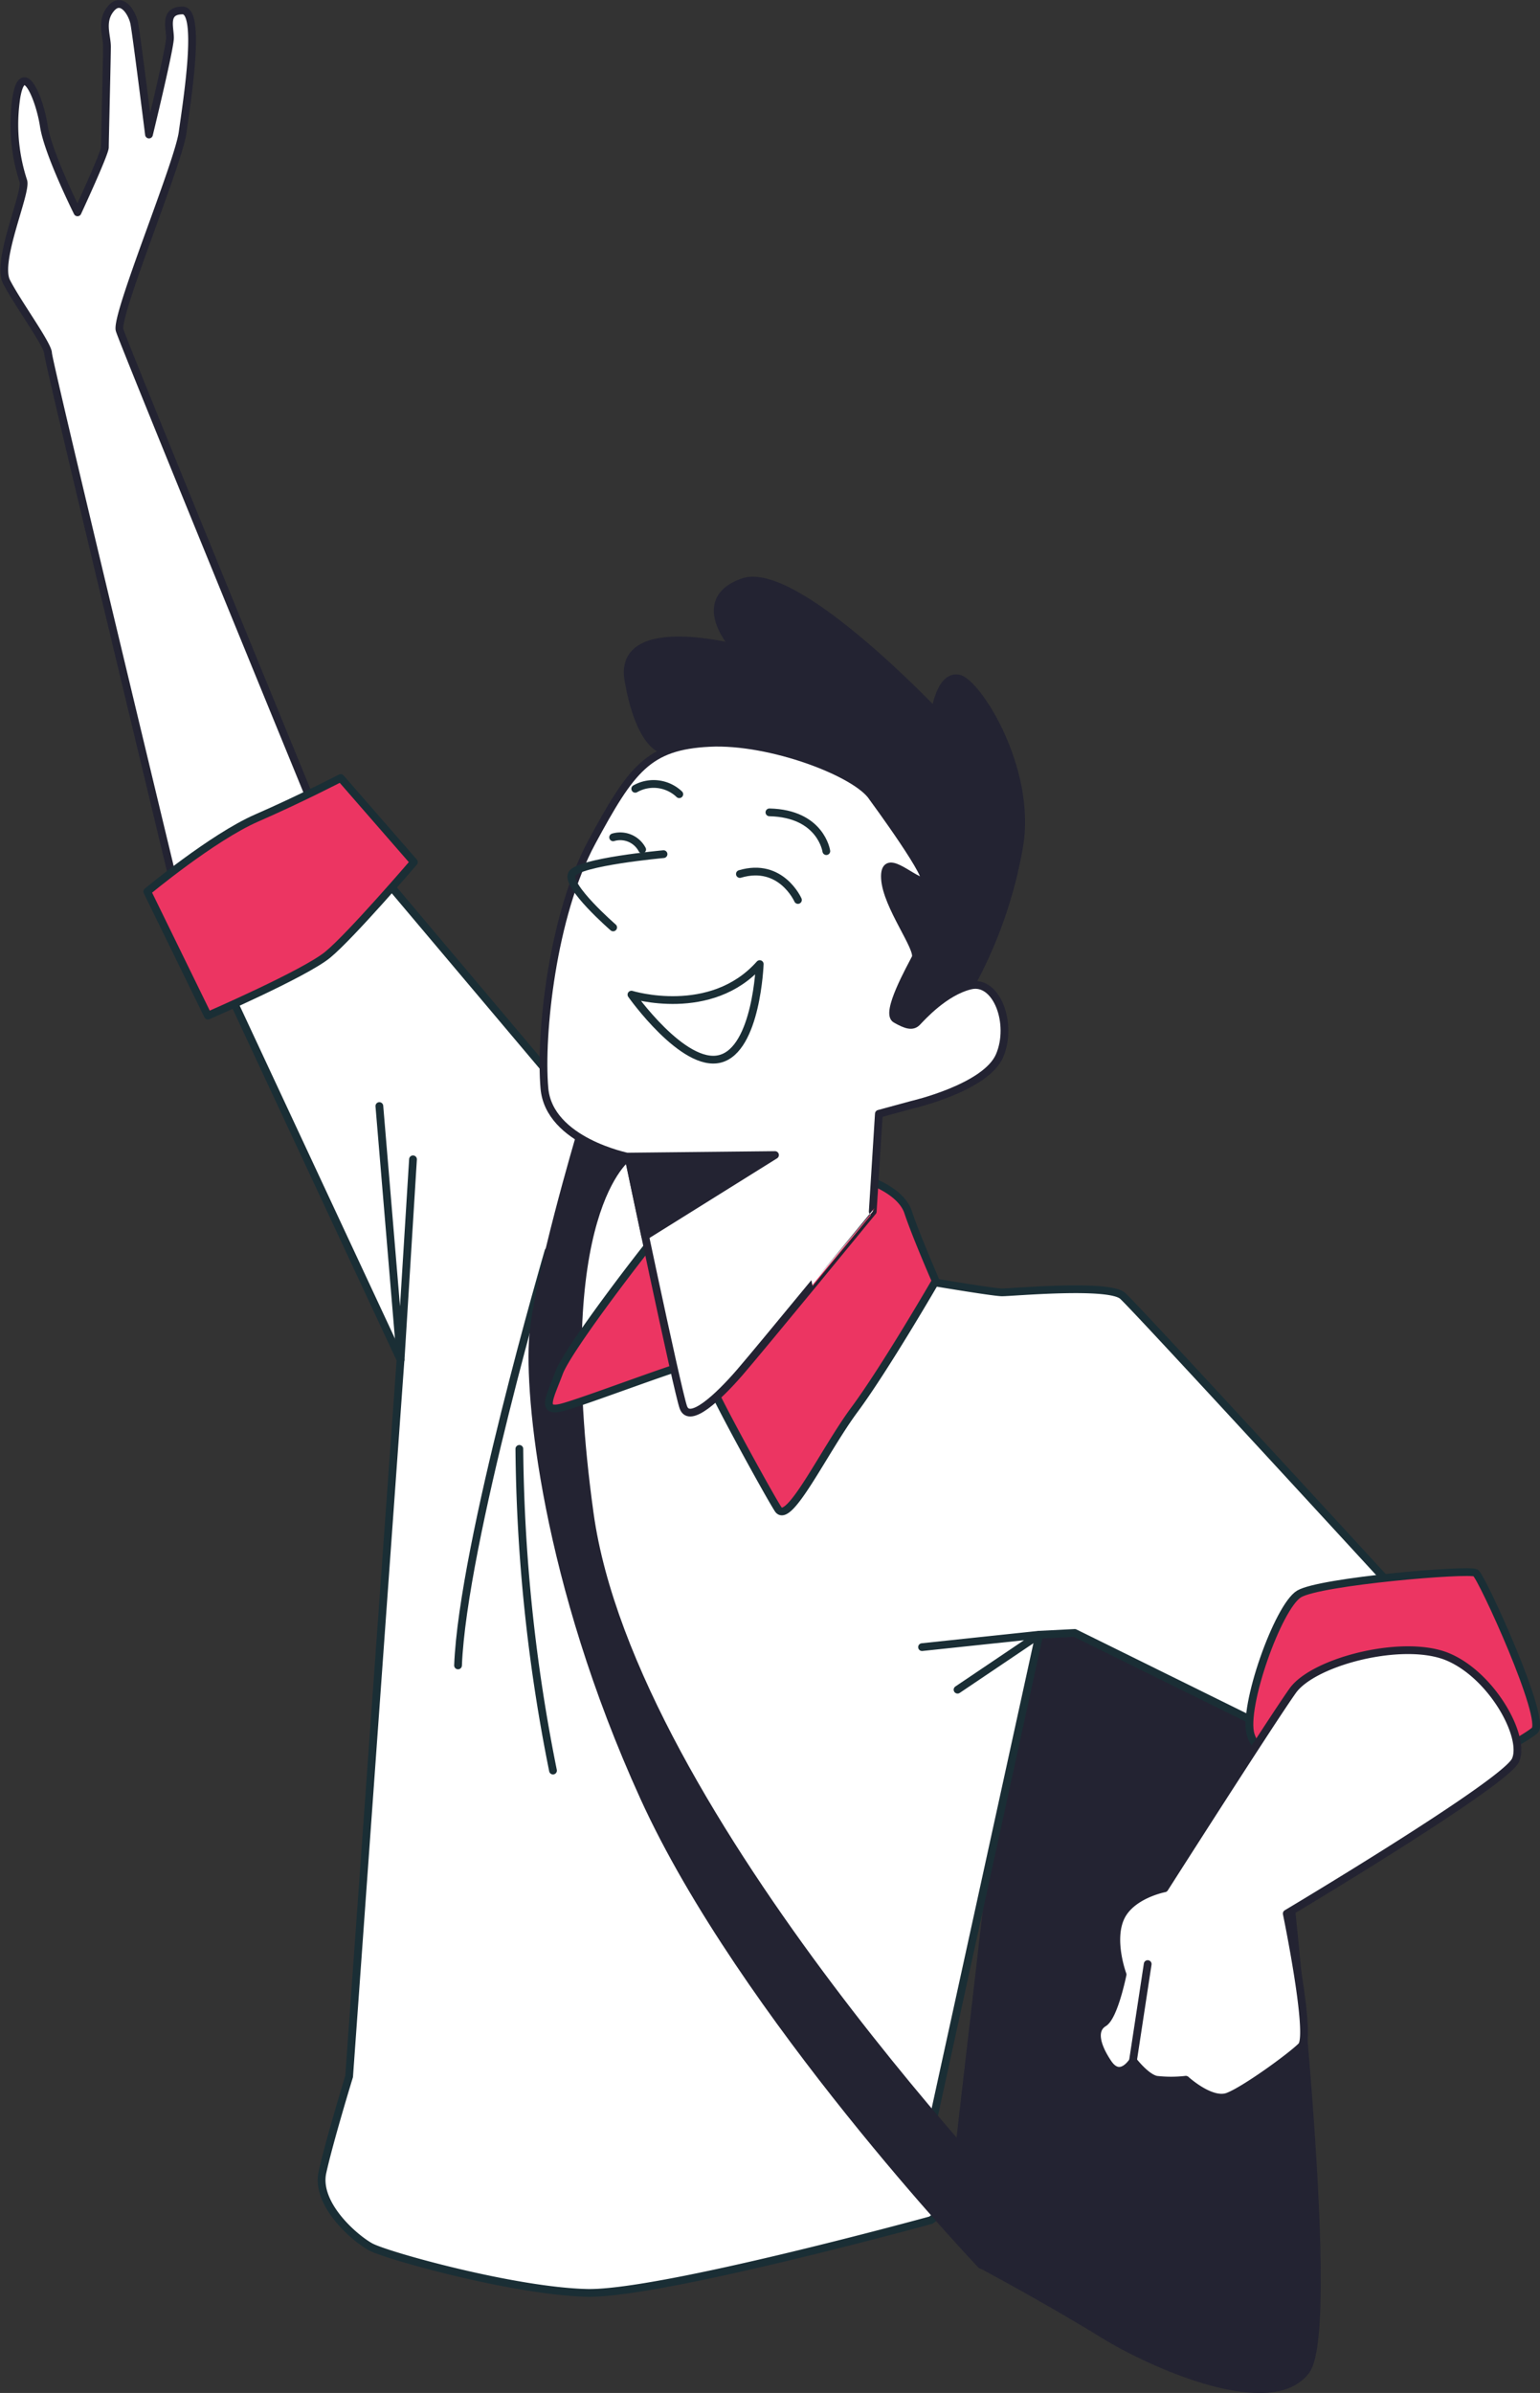
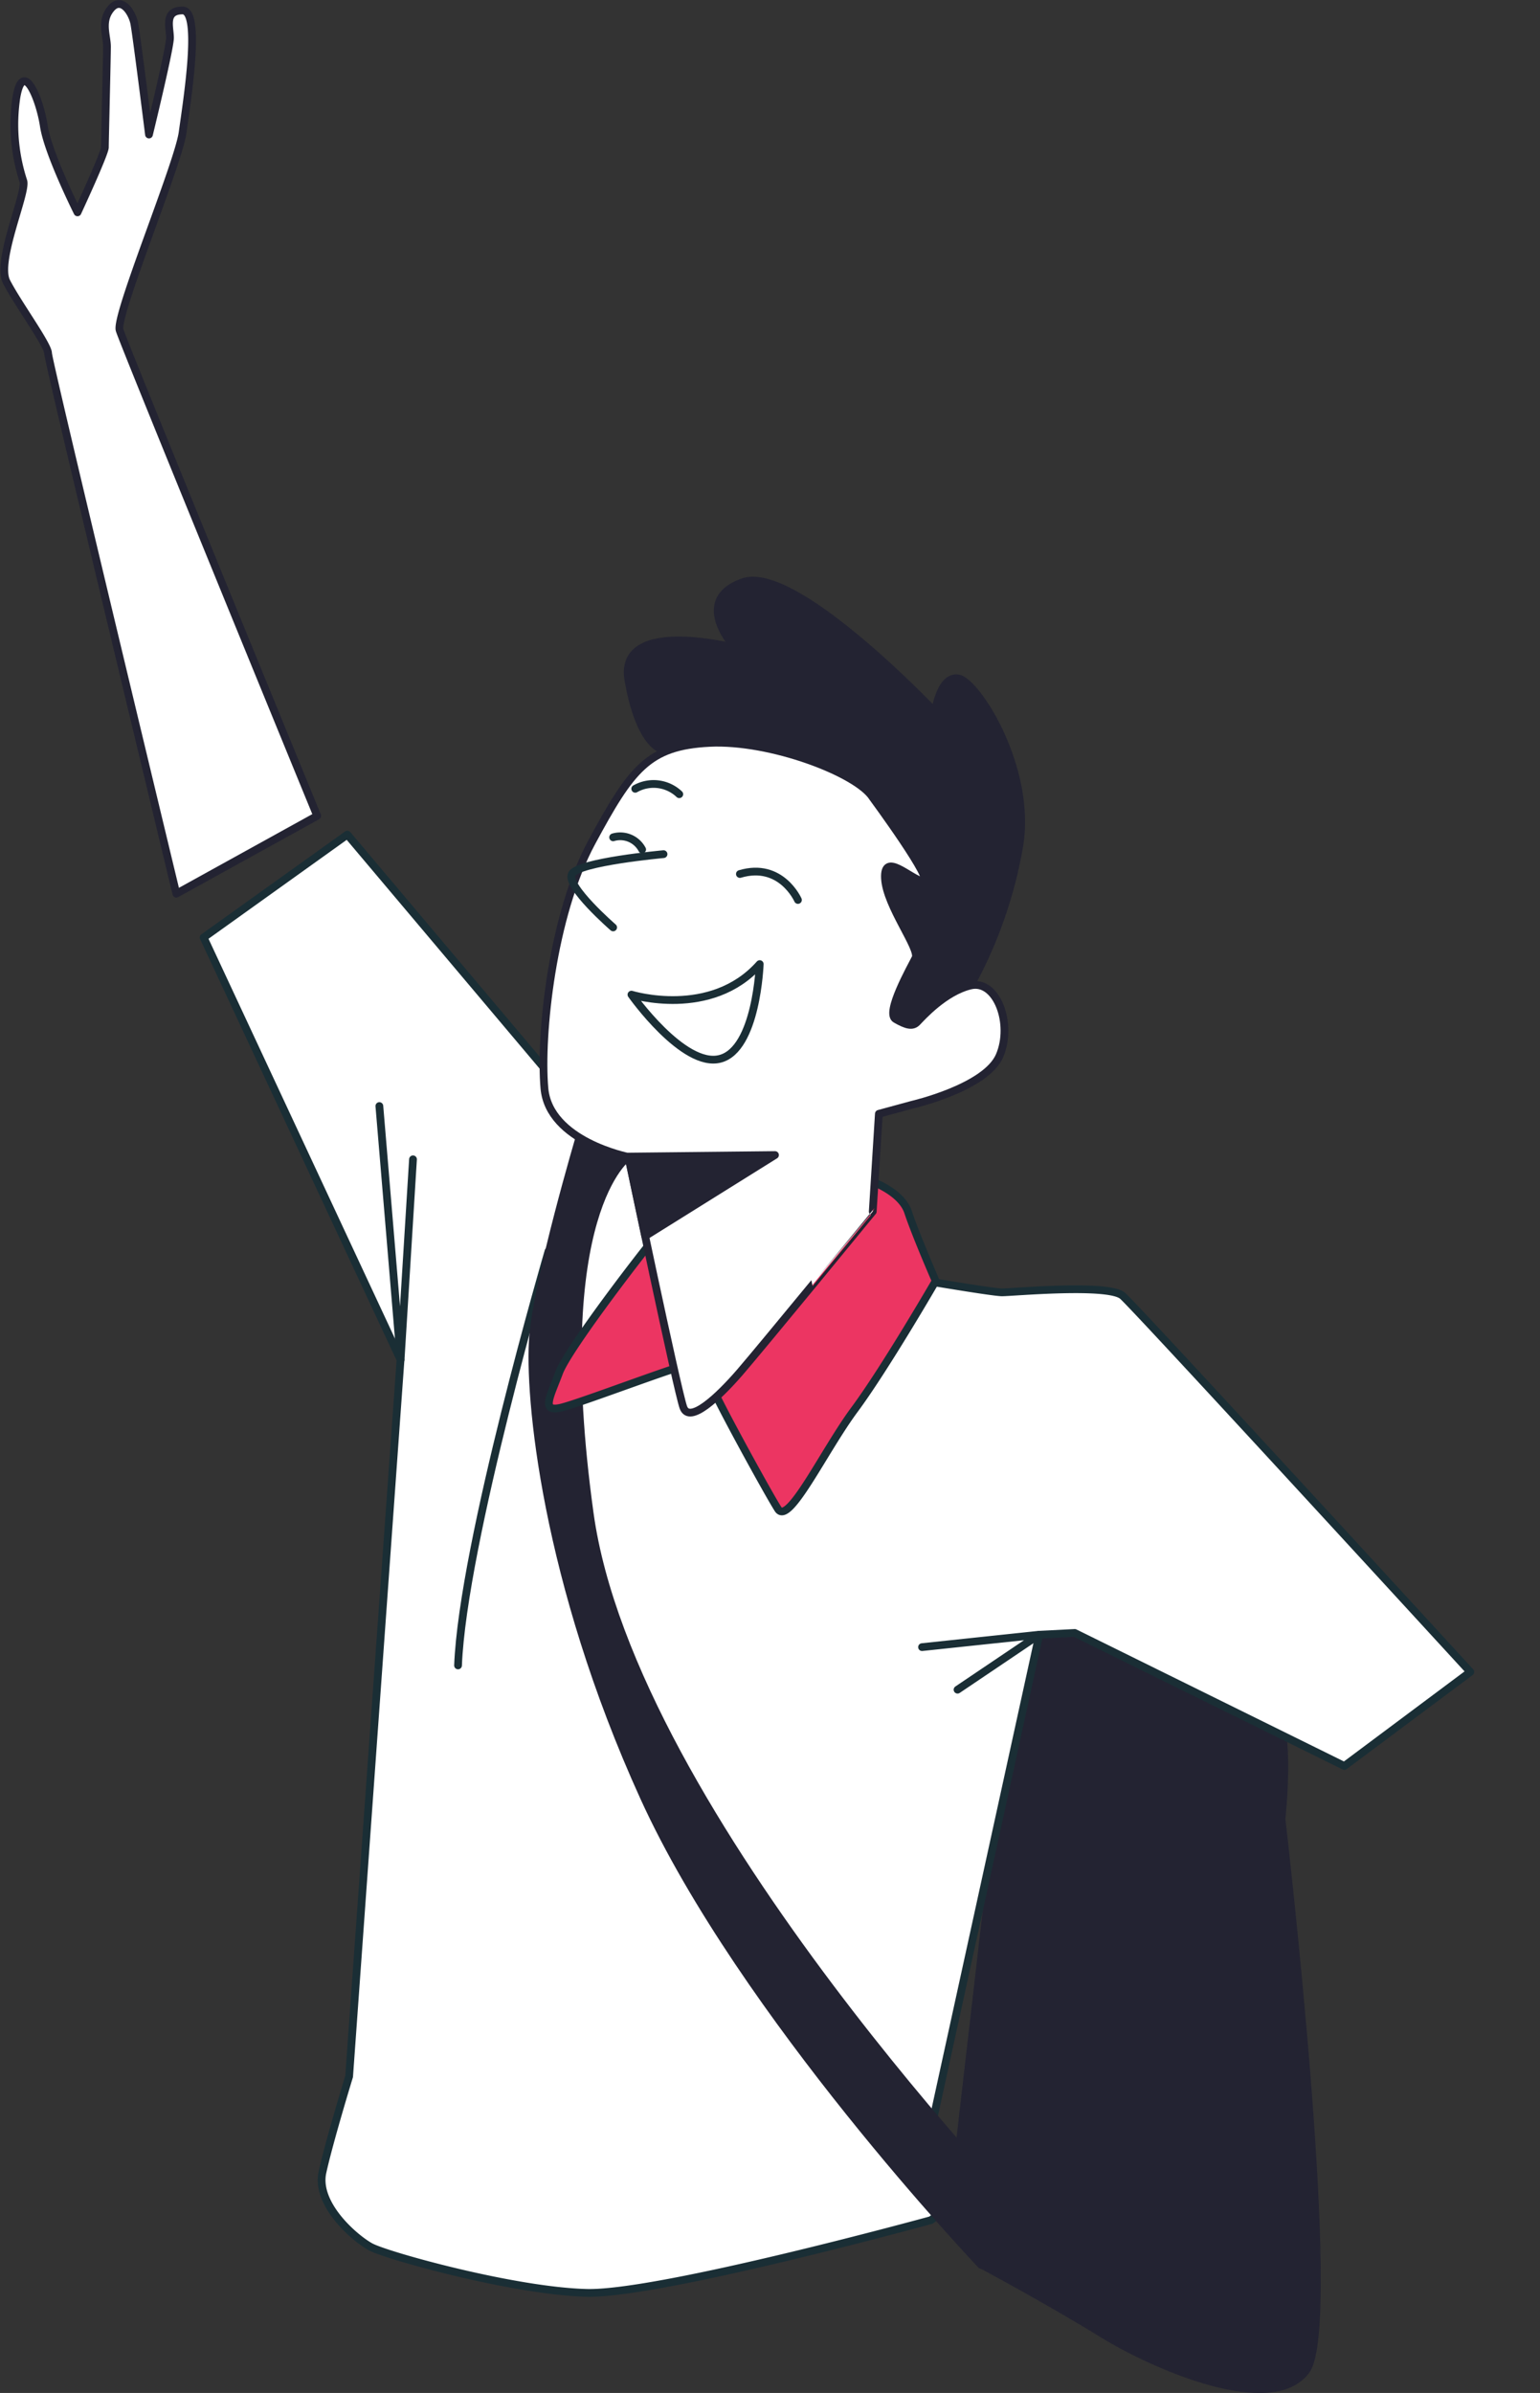
<svg xmlns="http://www.w3.org/2000/svg" viewBox="0 0 198.67 308.65">
  <rect x="0" y="0" width="198.67" height="308.65" fill="#333333" stroke="none" />
  <defs>
    <style>.cls-1{fill:#232332;}.cls-1,.cls-5{stroke:#232332;}.cls-1,.cls-2,.cls-3,.cls-4,.cls-5{stroke-linecap:round;stroke-linejoin:round;}.cls-2,.cls-5{fill:#fff;}.cls-2,.cls-3,.cls-4{stroke:#1a2e35;}.cls-3{fill:none;}.cls-4{fill:#ec3562;}</style>
  </defs>
  <g id="Calque_2" data-name="Calque 2">
    <g id="Contenu">
      <path class="cls-1" d="M165.32,234.61s7.62,65.09,3.18,71.13-19.69-.64-26.36-4.77-15.56-8.89-15.56-8.89l-3.51-9.16s8.59-74.67,8.91-76.58,30.16,11.12,32.39,14S165.32,234.61,165.32,234.61Z" />
      <path class="cls-2" d="M116,164.63s11.9,2.06,13.27,2.06,13.73-1.15,15.56.45,44.85,48.51,44.85,48.51l-16.25,12.13-34.78-17.16-4.58.23-13.72,62.69s3.43,7.55,2.74,9.38a9.43,9.43,0,0,1-3,3.44s-35,9.61-44.39,9.38-25.86-4.81-27.92-5.95-7.09-5.49-6.18-9.61,3.44-12.36,3.44-12.36l6.63-92.44-25.4-54.46,18.54-13.27,28.37,33.64s20.59,11.44,21.74,13.5S116,164.63,116,164.63Z" />
      <polyline class="cls-3" points="53.28 149.53 51.68 175.38 48.94 142.66" />
      <polyline class="cls-3" points="118.95 212.45 134.05 210.85 123.53 217.94" />
      <path class="cls-3" d="M70.76,161.38s-11.05,37.71-11.67,53.43" />
-       <path class="cls-3" d="M67,186.88a218.87,218.87,0,0,0,4.34,41.49" />
      <path class="cls-1" d="M81.07,149.18s-10.38,7-5,46S133.88,288,133.88,288l-7.3,4.13s-30.8-32.39-43.51-60.33S68.15,180,68.78,172.37s6-25.73,6-25.73Z" />
      <path class="cls-4" d="M111.43,152s4.74,1.38,5.72,4.34,3.56,8.88,3.56,8.88-6.52,11.26-10.47,16.59-8.49,15-9.87,12.83-8.29-14.81-8.49-15.79a5.12,5.12,0,0,0-2.37-3c-.79-.2-14.61,5.13-17.17,5.72s-1.38-1.38-.2-4.54,11.65-16.78,14.41-19.94S108.86,150,111.43,152Z" />
      <path class="cls-1" d="M125.21,127.11a58,58,0,0,0,6.3-18.13c1.58-10-5.52-21.08-7.88-21.47s-3,4.33-3,4.33S102.55,72.73,95.85,75.09s-1,8.48-1,8.48S79.69,79.62,81.07,87.7s4.14,8.87,4.14,8.87,7.48-.79,17.14,3.94,10.44,5.52,9.46,7.49-1.38.79,1,8.27,3.15,8.87,1,13.21-2.37,4.53.19,4.92,7.29-3.94,7.29-3.94Z" />
      <path class="cls-5" d="M112.59,102.87s8.28,11.24,6.51,10.84-5.13-3.94-4.93-.39,4.53,9.06,3.94,10.24-3.94,7.1-2.56,7.89,2.17,1,2.76.39,3.55-3.94,6.9-4.73,5.51,4.93,3.74,9.06-11.23,6.31-11.23,6.31l-4.34,1.18-.79,12.61S98.21,173.81,95.45,177s-6.5,6.7-7.29,4.53-7.09-32.31-7.09-32.31-10.25-2-10.84-8.87,1-22.26,6.11-31.72,7.29-12.41,15.17-12.81S110.62,99.72,112.59,102.87Z" />
      <polygon class="cls-1" points="81.07 149.18 99.98 148.98 83.24 159.43 81.07 149.18" />
      <path class="cls-3" d="M85.6,110.17s-11,1-11.82,2.56,5.32,6.89,5.32,6.89" />
      <path class="cls-3" d="M81.46,128.29s10.25,3.16,16.55-3.94c0,0-.39,11-5.12,12.22S81.46,128.29,81.46,128.29Z" />
      <path class="cls-3" d="M102.94,116.08s-2.17-4.93-7.49-3.35" />
      <path class="cls-3" d="M82.84,109.57A3.2,3.2,0,0,0,79.1,108" />
-       <path class="cls-3" d="M106.6,109.78s-.69-4.85-7.34-5" />
      <path class="cls-3" d="M87.63,102.44a4.81,4.81,0,0,0-5.68-.7" />
-       <path class="cls-4" d="M188.47,228.65s7.87-4.07,9.5-5.43-6.79-19.8-7.6-20.34-20.07,1.08-22.78,2.71-7.33,14.65-6.24,18.17,7.59,6,9,6.51S188.47,228.65,188.47,228.65Z" />
-       <path class="cls-5" d="M150.23,243.56s13.83-21.69,16.54-25.49,14.38-6.78,20.07-4.34,10,10.3,8.68,13.29S166,246.82,166,246.82s3.25,15.73,1.9,17.09-7.32,5.69-9.49,6.51-5.43-2.17-5.43-2.17a16.6,16.6,0,0,1-3.8,0c-1.35-.28-3-2.45-3-2.45s-1.63,2.72-3.26.28-1.89-4.34-.54-5.16,2.44-6.24,2.44-6.24-1.62-4.34-.27-7.32S150.23,243.56,150.23,243.56Z" />
      <line class="cls-5" x1="146.16" y1="265.8" x2="148.06" y2="253.33" />
      <path class="cls-5" d="M40.92,105.23S16,44.48,15.43,42.58,23,21.15,23.56,17.08,26,1.35,23.56,1.35s-1.63,2.17-1.63,3.53-2.71,12.47-2.71,12.47S17.59,4.34,17.32,3s-1.62-3.53-3-1.9S13.8,4.61,13.8,6s-.27,12.21-.27,13S10,27.39,10,27.39,6.2,19.8,5.66,16.27,3,7.59,2.13,12.47A23.46,23.46,0,0,0,3,23.32c.54,1.36-3.53,10.31-2.17,13S6.2,44.48,6.2,45.56s16.55,69.71,16.55,69.71Z" />
-       <path class="cls-4" d="M53.4,111.2s-8.14,9.49-11.12,11.94S26.82,131,26.82,131L19,115s8.41-7,14.11-9.49,10.84-5.16,10.84-5.16Z" />
    </g>
  </g>
</svg>